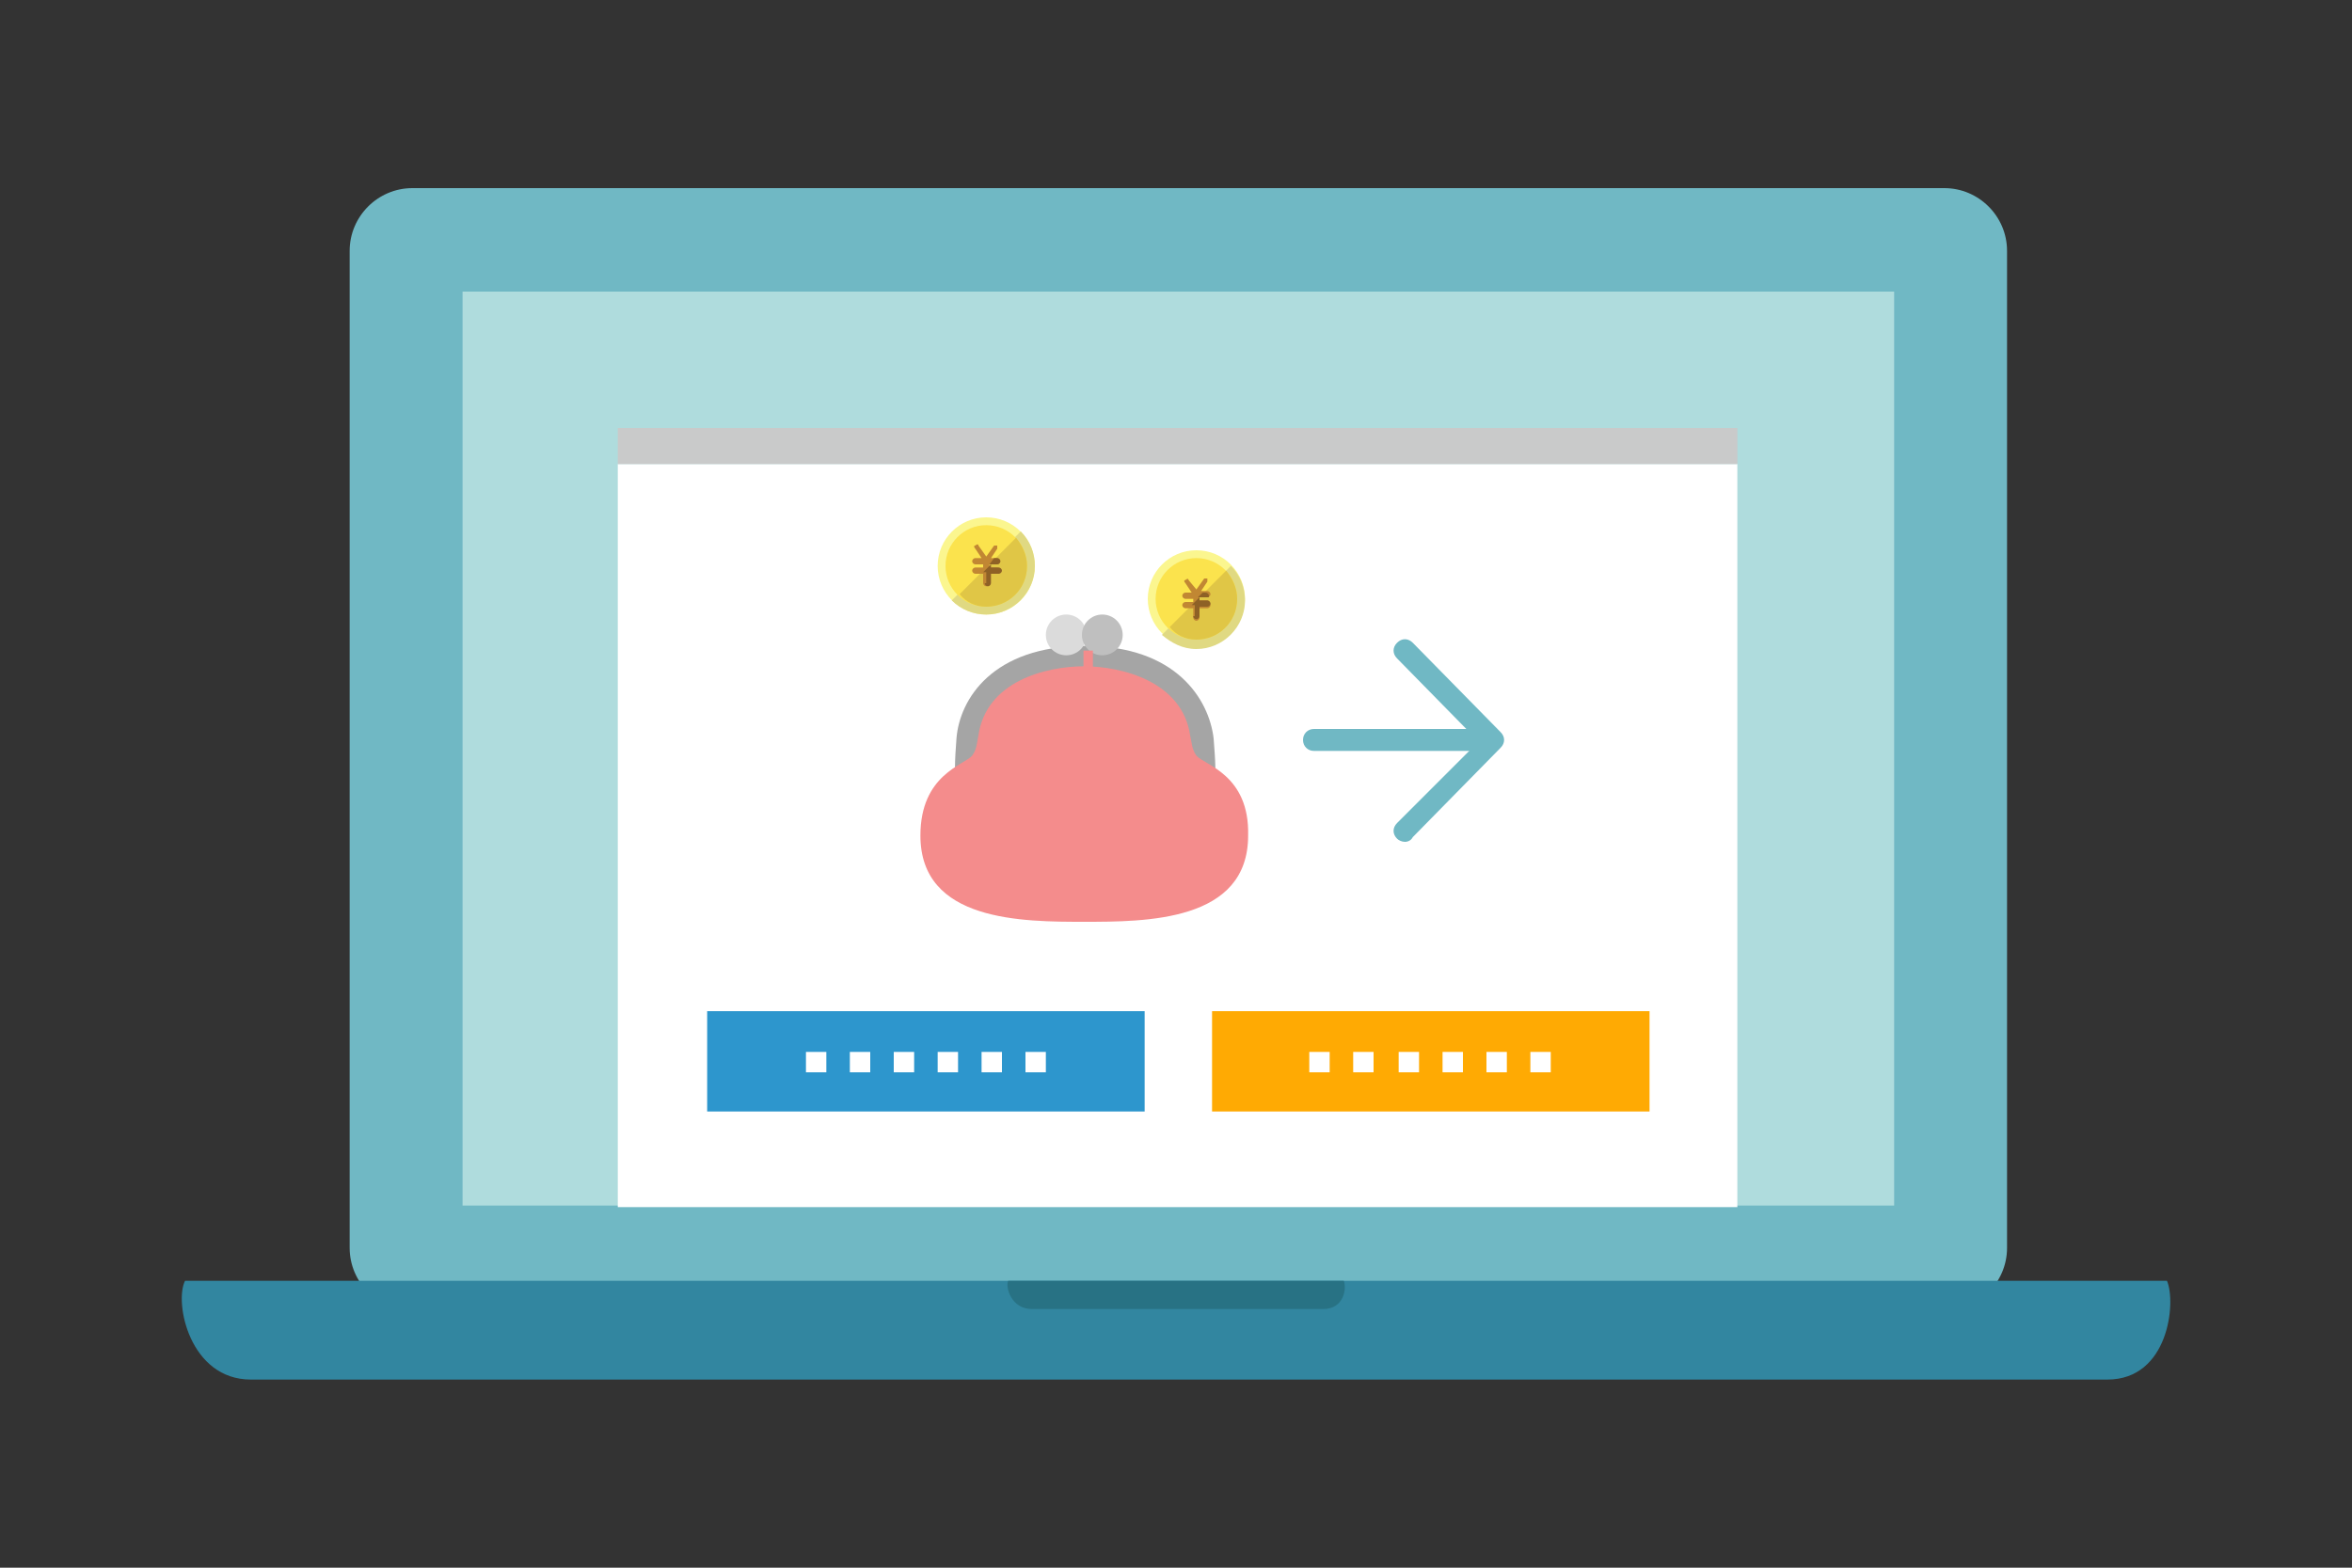
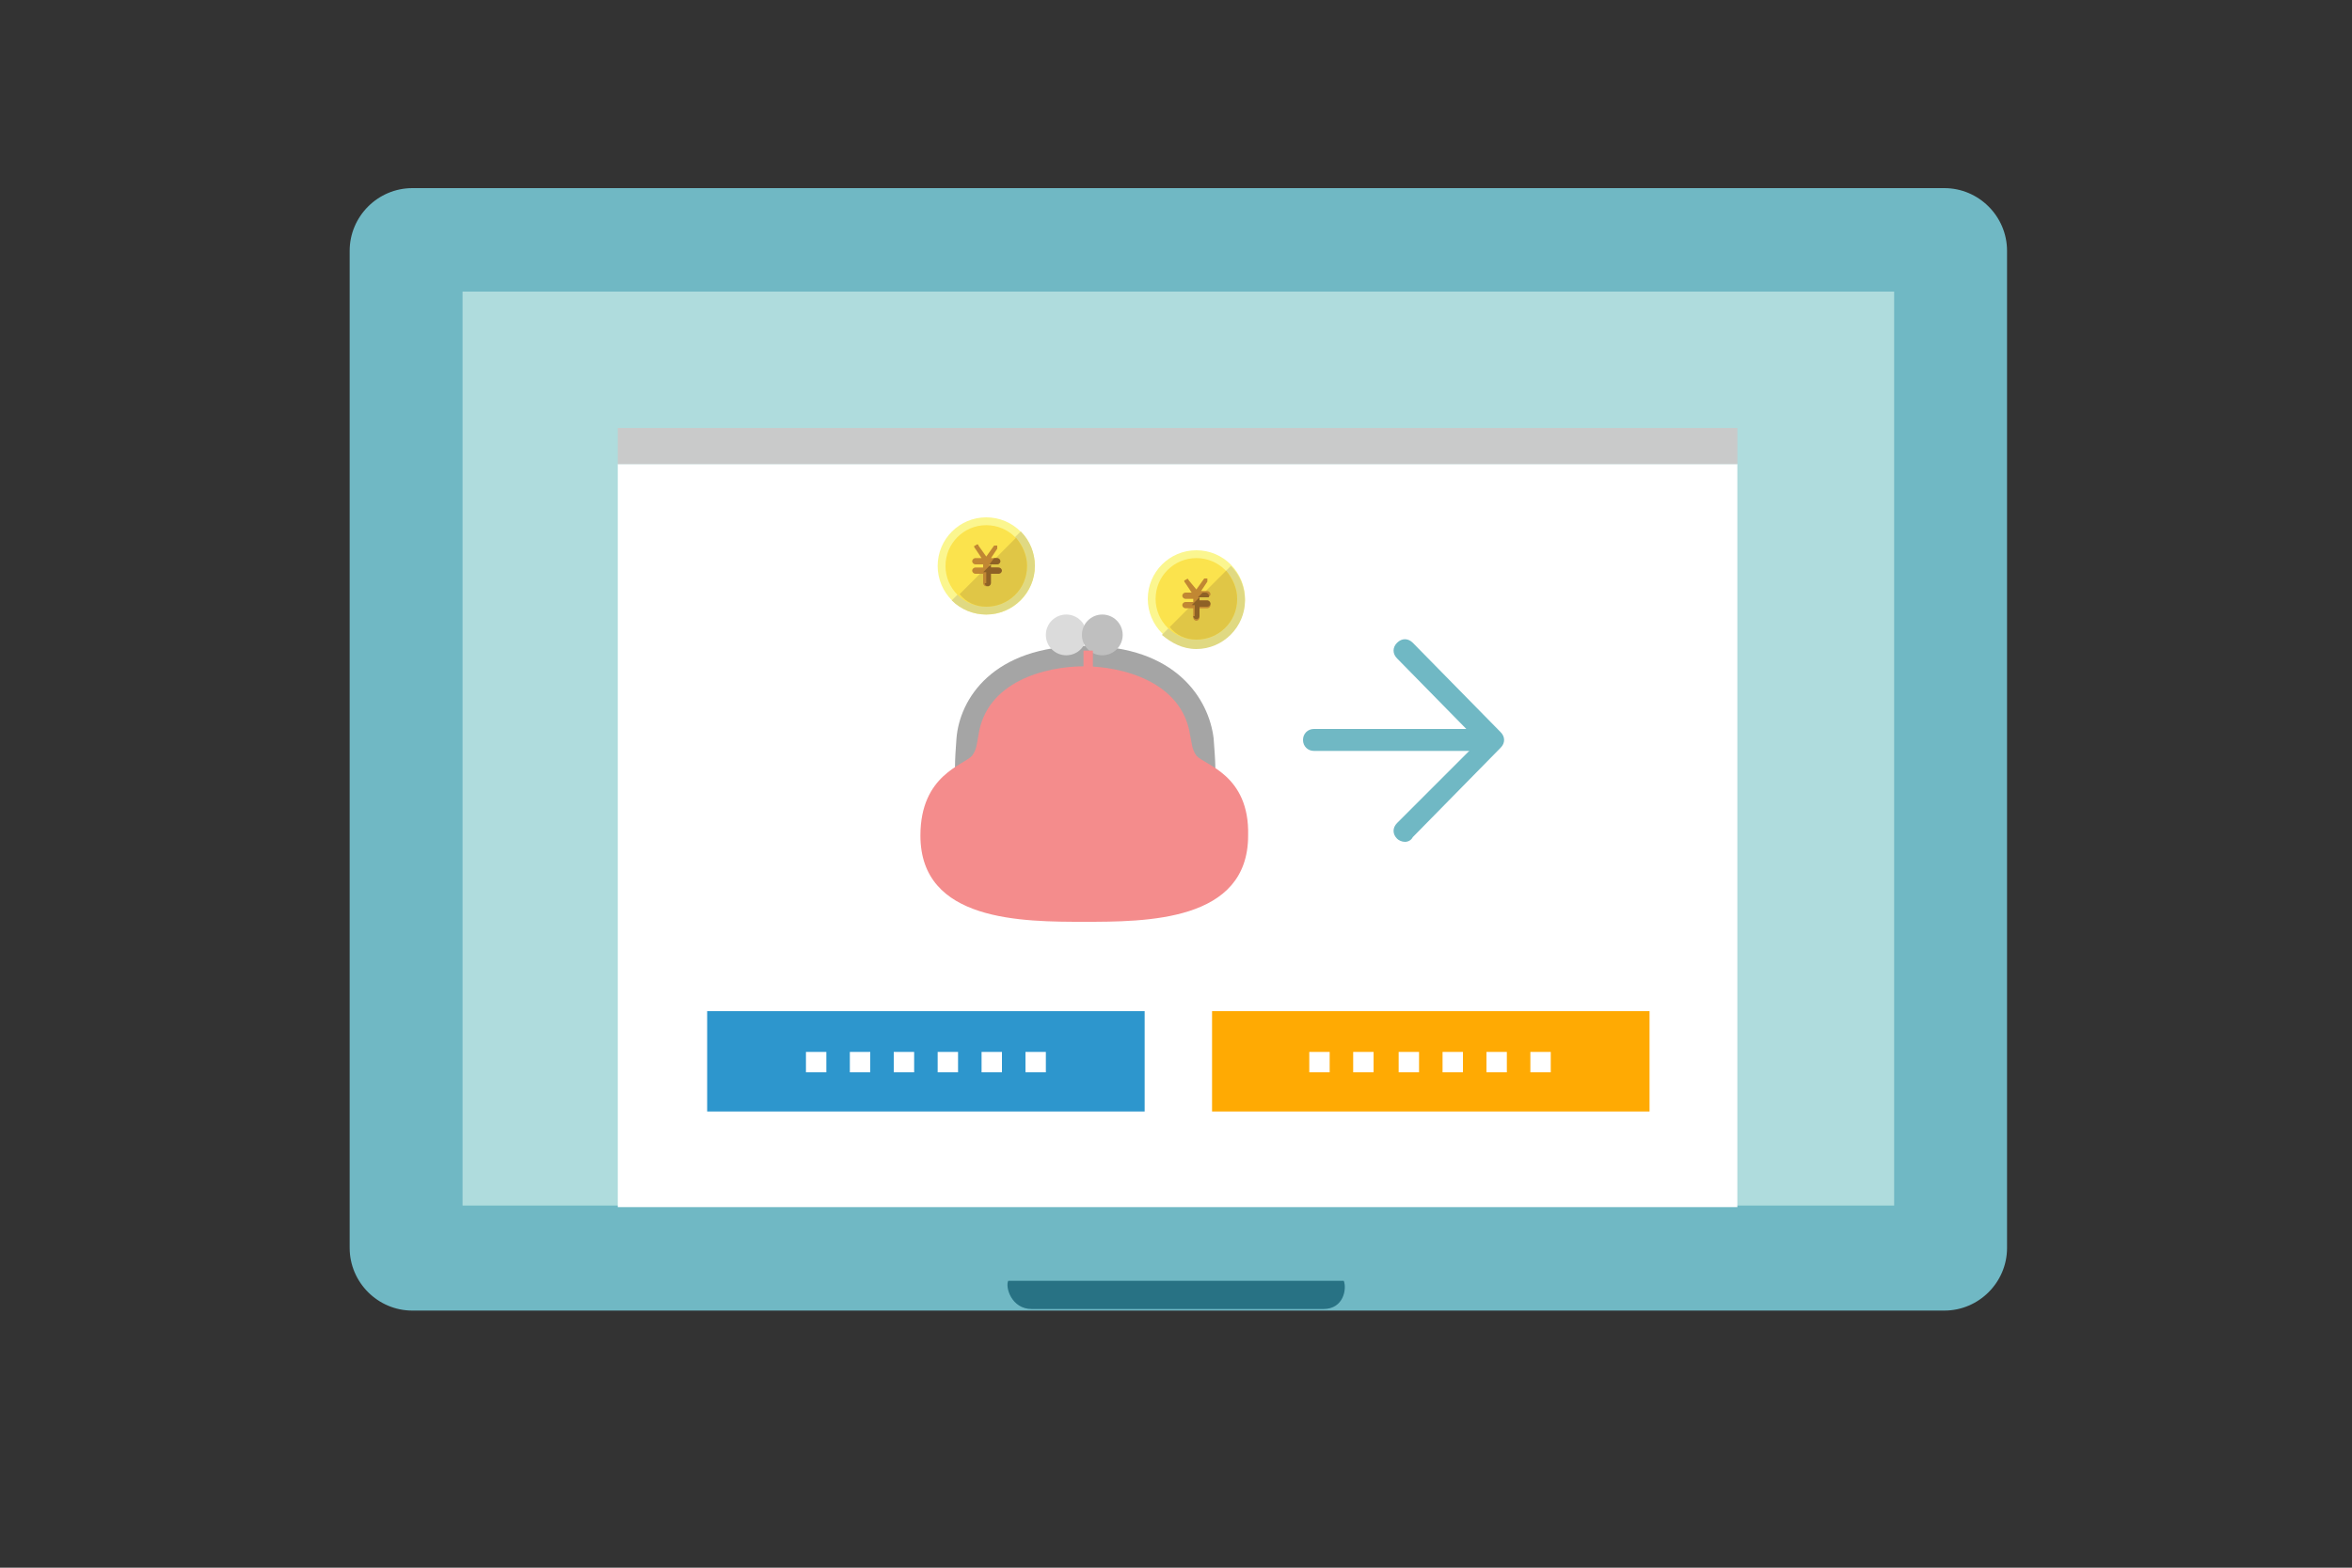
<svg xmlns="http://www.w3.org/2000/svg" version="1.1" x="0px" y="0px" width="150px" height="100px" viewBox="0 0 150 100" style="enable-background:new 0 0 150 100;" xml:space="preserve">
  <rect x="0" y="0" width="150" height="100" fill="#333333" stroke="none" />
  <style type="text/css">
	.st0{fill:none;}
	.st1{fill:#000009;}
	.st2{fill:#666666;}
	.st3{fill:#888888;}
	.st4{fill:#ADADAD;}
	.st5{fill:#BFBFBF;}
	.st6{fill:#DADADA;}
	.st7{fill:#E5E5E5;}
	.st8{fill:#EEEEEE;}
	.st9{fill:#F5F5F5;}
	.st10{fill:#0058A0;}
	.st11{fill:#2D96CD;}
	.st12{fill:#C2E4FE;}
	.st13{fill:#D2E2F0;}
	.st14{fill:#EBF4FE;}
	.st15{fill:#E3E5E9;}
	.st16{fill:#F1F2F4;}
	.st17{fill:#7890A4;}
	.st18{fill:#F7AF4A;}
	.st19{fill:#FCF87F;}
	.st20{fill:#78BF69;}
	.st21{fill:#81D2A6;}
	.st22{fill:#FFE402;}
	.st23{fill:#B6D957;}
	.st24{fill:#F7FEEA;}
	.st25{fill:#FBF8E7;}
	.st26{fill:#FF1918;}
	.st27{fill:#F85051;}
	.st28{fill:#E65D57;}
	.st29{fill:#FEBBBB;}
	.st30{fill:#FEEEEE;}
	.st31{fill:#ECF8E5;}
	.st32{fill:#DFEBD8;}
	.st33{fill:#FFF2D9;}
	.st34{fill:#EFE3CC;}
	.st35{fill:#E6DAC3;}
	.st36{fill:#E1E1E1;}
	.st37{fill:none;stroke:#E1E1E1;stroke-miterlimit:10;}
	.st38{fill:#FCDB95;}
	.st39{fill:#F3F092;}
	.st40{fill:#DAD381;}
	.st41{fill:#F2DC52;}
	.st42{fill:#D9C14A;}
	.st43{fill:#BB8536;}
	.st44{fill:#8B6025;}
	.st45{fill:none;stroke:#BDCCD4;stroke-width:1.5;stroke-miterlimit:10;stroke-dasharray:5,3;}
	.st46{fill:none;stroke:#2D96CD;stroke-width:2;stroke-miterlimit:10;}
	.st47{fill:none;stroke:#FFAA03;stroke-width:2;stroke-miterlimit:10;}
	.st48{fill:#F0EBD8;}
	.st49{fill:#D65F54;}
	.st50{fill:#B49E85;}
	.st51{fill:#C3CCD2;}
	.st52{fill:#746858;}
	.st53{fill:#B1D2DD;}
	.st54{fill:#3286A0;}
	.st55{fill:#DDF0F2;}
	.st56{fill:#FFFFFF;}
	.st57{fill:#F26A46;}
	.st58{fill:#C9CACA;}
	.st59{fill:#77624D;}
	.st60{fill:#FFE6CF;}
	.st61{fill:#216289;}
	.st62{fill:#231815;}
	.st63{fill-rule:evenodd;clip-rule:evenodd;fill:#E3E5E8;}
	.st64{fill:#DCDDDD;}
	.st65{clip-path:url(#SVGID_2_);fill:url(#SVGID_3_);}
	.st66{fill-rule:evenodd;clip-rule:evenodd;fill:#2D96CD;}
	.st67{fill:#E0C646;}
	.st68{clip-path:url(#SVGID_5_);fill:#C9AF41;}
	.st69{fill:#C4AB3F;}
	.st70{clip-path:url(#SVGID_7_);fill:#C9AF41;}
	.st71{clip-path:url(#SVGID_9_);fill:#C9AF41;}
	.st72{clip-path:url(#SVGID_11_);fill:#C9AF41;}
	.st73{clip-path:url(#SVGID_13_);fill:#C9AF41;}
	.st74{fill:#C18733;}
	.st75{clip-path:url(#SVGID_15_);fill:#C9AF41;}
	.st76{fill:#FBF77E;}
	.st77{fill:#FBE34D;}
	.st78{clip-path:url(#SVGID_17_);fill:#E0C646;}
	.st79{clip-path:url(#SVGID_19_);fill:#8E6126;}
	.st80{clip-path:url(#SVGID_21_);fill:#C9AF41;}
	.st81{clip-path:url(#SVGID_23_);fill:#C9AF41;}
	.st82{clip-path:url(#SVGID_25_);fill:#C9AF41;}
	.st83{clip-path:url(#SVGID_27_);fill:#C9AF41;}
	.st84{clip-path:url(#SVGID_29_);fill:#C9AF41;}
	.st85{clip-path:url(#SVGID_31_);fill:#C9AF41;}
	.st86{clip-path:url(#SVGID_33_);fill:#E0C646;}
	.st87{clip-path:url(#SVGID_35_);fill:#8E6126;}
	.st88{fill:#333333;}
	.st89{fill:#FFAA03;}
	.st90{fill:none;stroke:#BDCCD4;stroke-width:1.5;stroke-miterlimit:10;}
	.st91{clip-path:url(#SVGID_37_);}
	.st92{fill:#4CA27A;}
	.st93{clip-path:url(#SVGID_39_);}
	.st94{fill:#D35446;}
	.st95{fill:#E25A47;}
	.st96{fill:#B7463B;}
	.st97{fill:#913530;}
	.st98{clip-path:url(#SVGID_41_);}
	.st99{clip-path:url(#SVGID_43_);}
	.st100{fill-rule:evenodd;clip-rule:evenodd;fill:#C9C9C9;}
	.st101{fill-rule:evenodd;clip-rule:evenodd;fill:#DDDDDD;}
	.st102{opacity:0.5;fill-rule:evenodd;clip-rule:evenodd;fill:#E2E2DE;}
	.st103{fill-rule:evenodd;clip-rule:evenodd;fill:#EFEFEF;}
	.st104{fill:#C9C9C9;}
	.st105{fill:#8BBC66;}
	.st106{clip-path:url(#SVGID_45_);fill:#A8B9C1;}
	.st107{fill:none;stroke:#DADADA;stroke-linecap:round;stroke-linejoin:round;stroke-miterlimit:10;}
	.st108{clip-path:url(#SVGID_47_);fill:#78BF69;}
	.st109{clip-path:url(#SVGID_47_);}
	.st110{fill:#6B5746;}
	.st111{fill:#AA3F33;}
	.st112{fill:#EFF3F4;}
	.st113{clip-path:url(#SVGID_49_);fill:#78BF69;}
	.st114{clip-path:url(#SVGID_49_);}
	.st115{fill:#F4CAAB;}
	.st116{fill:#F9D7BB;}
	.st117{fill:#514A44;}
	.st118{fill:#30849E;}
	.st119{fill:#318BAF;}
	.st120{fill:#E60012;}
	.st121{fill:#FFD800;}
	.st122{fill:#F08C00;}
	.st123{fill:#0058A1;}
	.st124{fill:#E6222E;}
	.st125{fill:#F9E7C7;}
	.st126{fill:none;stroke:#FFFFFF;stroke-width:1.494;stroke-miterlimit:10;}
	.st127{fill:none;stroke:#FFFFFF;stroke-width:1.494;stroke-miterlimit:10;stroke-dasharray:4.312,2.587;}
	.st128{fill:none;stroke:#FFFFFF;stroke-width:1.494;stroke-miterlimit:10;stroke-dasharray:4.924,2.955;}
	.st129{fill:url(#SVGID_50_);stroke:#BDCCD4;stroke-miterlimit:10;}
	.st130{fill:none;stroke:#BDCCD4;stroke-miterlimit:10;}
	.st131{fill-rule:evenodd;clip-rule:evenodd;fill:#BDCCD4;}
	.st132{fill:none;stroke:#2D96CD;stroke-miterlimit:10;}
	.st133{fill:none;stroke:#DCDDDD;stroke-width:2;stroke-linecap:round;stroke-linejoin:round;stroke-miterlimit:10;}
	.st134{fill:none;stroke:#FFFFFF;stroke-width:1.5;stroke-miterlimit:10;}
	.st135{fill:none;stroke:#E5E5E5;stroke-width:1.5;stroke-miterlimit:10;}
	.st136{fill:none;stroke:#E5E5E5;stroke-width:1.5;stroke-miterlimit:10;stroke-dasharray:4.252,2.551;}
	.st137{fill:none;stroke:#E5E5E5;stroke-width:1.5;stroke-miterlimit:10;stroke-dasharray:5.01,3.006;}
	.st138{fill:url(#SVGID_51_);stroke:#BDCCD4;stroke-miterlimit:10;}
	.st139{fill:url(#SVGID_52_);stroke:#BDCCD4;stroke-miterlimit:10;}
	.st140{fill:none;stroke:#FFFFFF;stroke-width:1.452;stroke-miterlimit:10;}
	.st141{fill:none;stroke:#FFFFFF;stroke-width:1.452;stroke-miterlimit:10;stroke-dasharray:4.833,2.9;}
	.st142{fill:none;stroke:#FFFFFF;stroke-width:1.452;stroke-miterlimit:10;stroke-dasharray:4.501,2.7;}
	.st143{fill:none;stroke:#E5E5E5;stroke-width:1.516;stroke-miterlimit:10;}
	.st144{fill:none;stroke:#E5E5E5;stroke-width:1.516;stroke-miterlimit:10;stroke-dasharray:4.862,2.917;}
	.st145{fill:none;stroke:#E5E5E5;stroke-width:1.516;stroke-miterlimit:10;stroke-dasharray:5.132,3.079;}
	.st146{fill:none;stroke:#BDCCD4;stroke-width:1.5;stroke-linecap:round;stroke-miterlimit:10;}
	.st147{fill:#B3CDD7;}
	.st148{fill:#F2F7F8;}
	.st149{fill:#D3E2ED;}
	.st150{fill:#EDD972;}
	.st151{fill:#768D9F;}
	.st152{fill:#EADEBF;}
	.st153{fill:#4EA97D;}
	.st154{fill:#E3D7B6;}
	.st155{fill:#4D937A;}
	.st156{clip-path:url(#SVGID_54_);fill:#C9AF41;}
	.st157{clip-path:url(#SVGID_56_);fill:#C9AF41;}
	.st158{clip-path:url(#SVGID_58_);fill:#C9AF41;}
	.st159{clip-path:url(#SVGID_60_);fill:#C9AF41;}
	.st160{clip-path:url(#SVGID_62_);fill:#C9AF41;}
	.st161{clip-path:url(#SVGID_64_);fill:#E0C646;}
	.st162{clip-path:url(#SVGID_66_);fill:#8E6126;}
	.st163{fill-rule:evenodd;clip-rule:evenodd;fill:#D3E2E2;}
	.st164{fill-rule:evenodd;clip-rule:evenodd;fill:#97C2CC;}
	.st165{fill:none;stroke:#E4F2F2;stroke-miterlimit:10;}
	.st166{fill:#70B8C4;}
	.st167{fill:none;stroke:#B8BFC1;stroke-miterlimit:10;}
	.st168{fill-rule:evenodd;clip-rule:evenodd;fill:#B8BFC1;}
	.st169{fill-rule:evenodd;clip-rule:evenodd;fill:#3286A0;}
	.st170{fill-rule:evenodd;clip-rule:evenodd;fill:#FBDEA8;}
	.st171{fill-rule:evenodd;clip-rule:evenodd;fill:#666666;}
	.st172{fill:#94CFA9;}
	.st173{fill-rule:evenodd;clip-rule:evenodd;fill:#DDF0F2;}
	.st174{fill:#4C95C8;}
	.st175{clip-path:url(#SVGID_68_);fill:#C9AF41;}
	.st176{clip-path:url(#SVGID_70_);fill:#C9AF41;}
	.st177{clip-path:url(#SVGID_72_);fill:#C9AF41;}
	.st178{clip-path:url(#SVGID_74_);fill:#C9AF41;}
	.st179{clip-path:url(#SVGID_76_);fill:#C9AF41;}
	.st180{clip-path:url(#SVGID_78_);fill:#C9AF41;}
	.st181{clip-path:url(#SVGID_80_);fill:#E0C646;}
	.st182{clip-path:url(#SVGID_82_);fill:#8E6126;}
	.st183{fill-rule:evenodd;clip-rule:evenodd;fill:#70B8C4;}
	.st184{opacity:0.5;fill:#FFFFFF;}
	.st185{fill:none;stroke:#FFFFFF;stroke-miterlimit:10;}
	.st186{fill:none;stroke:#FFFFFF;stroke-miterlimit:10;stroke-dasharray:3.79,2.274;}
	.st187{fill:none;stroke:#FFFFFF;stroke-miterlimit:10;stroke-dasharray:5.252,3.151;}
	.st188{clip-path:url(#SVGID_84_);fill:#C9AF41;}
	.st189{clip-path:url(#SVGID_86_);fill:#C9AF41;}
	.st190{clip-path:url(#SVGID_88_);fill:#C9AF41;}
	.st191{clip-path:url(#SVGID_90_);fill:#C9AF41;}
	.st192{clip-path:url(#SVGID_92_);fill:#C9AF41;}
	.st193{clip-path:url(#SVGID_94_);fill:#E0C646;}
	.st194{clip-path:url(#SVGID_96_);fill:#8E6126;}
	.st195{fill:#E95150;}
	.st196{clip-path:url(#SVGID_98_);fill:#78BF69;}
	.st197{clip-path:url(#SVGID_98_);}
	.st198{clip-path:url(#SVGID_100_);fill:#78BF69;}
	.st199{clip-path:url(#SVGID_100_);}
	.st200{fill-rule:evenodd;clip-rule:evenodd;fill:#EBF4FE;}
	.st201{fill:none;stroke:#ADADAD;stroke-miterlimit:10;}
	.st202{fill:none;stroke:#ADADAD;stroke-miterlimit:10;stroke-dasharray:3.984,4.98;}
	.st203{fill-rule:evenodd;clip-rule:evenodd;fill:#4C95C8;}
	.st204{fill:none;stroke:#ADADAD;stroke-width:3;stroke-linecap:round;stroke-linejoin:round;stroke-miterlimit:10;}
	.st205{clip-path:url(#SVGID_102_);fill:#999999;}
	.st206{fill:#F3F083;}
	.st207{fill:#C2E4FF;}
	.st208{fill:#C7DBEA;}
	
		.st209{fill-rule:evenodd;clip-rule:evenodd;fill:none;stroke:#ADADAD;stroke-linecap:round;stroke-linejoin:round;stroke-miterlimit:10;stroke-dasharray:4,5;}
	.st210{fill:#D0DFED;}
	.st211{fill:#EAF2FB;}
	.st212{fill:#AEADAD;}
	.st213{fill-rule:evenodd;clip-rule:evenodd;fill:#C0BFBF;}
	.st214{fill:#00000A;}
	.st215{clip-path:url(#SVGID_104_);fill:url(#SVGID_105_);}
	.st216{fill-rule:evenodd;clip-rule:evenodd;fill:#6FB1BC;}
	.st217{fill:none;stroke:#6FB1BC;stroke-width:5;stroke-miterlimit:10;}
	.st218{fill-rule:evenodd;clip-rule:evenodd;fill:none;stroke:#C2E4FF;stroke-miterlimit:10;}
	.st219{fill-rule:evenodd;clip-rule:evenodd;fill:#C2E4FF;}
	.st220{fill-rule:evenodd;clip-rule:evenodd;fill:#FFFFFF;}
	.st221{fill:none;stroke:#2D96CD;stroke-width:2;stroke-miterlimit:10;stroke-dasharray:5.007,3.004;}
	.st222{fill:none;stroke:#FFAA03;stroke-width:2;stroke-miterlimit:10;stroke-dasharray:4.786,2.872;}
	.st223{fill:none;stroke:#FFAA03;stroke-width:2;stroke-miterlimit:10;stroke-dasharray:6.524,3.915;}
	.st224{fill:none;stroke:#FFAA03;stroke-width:2;stroke-miterlimit:10;stroke-dasharray:5.098,3.059;}
	.st225{fill:none;stroke:#FFAA03;stroke-width:2;stroke-miterlimit:10;stroke-dasharray:5.003,3.002;}
	.st226{fill:none;stroke:#FFAA03;stroke-width:2;stroke-miterlimit:10;stroke-dasharray:5.288,3.173;}
	.st227{fill:none;stroke:#FFAA03;stroke-width:2;stroke-miterlimit:10;stroke-dasharray:4.971,2.983;}
	.st228{fill:none;stroke:#FFAA03;stroke-width:2;stroke-miterlimit:10;stroke-dasharray:5.104,3.063;}
	.st229{fill:none;stroke:#FFAA03;stroke-width:2;stroke-miterlimit:10;stroke-dasharray:5.05,3.03;}
	.st230{fill:none;stroke:#FFAA03;stroke-width:2;stroke-miterlimit:10;stroke-dasharray:5.061,3.037;}
	.st231{fill:none;stroke:#FFAA03;stroke-width:2;stroke-miterlimit:10;stroke-dasharray:5.291,3.175;}
	.st232{fill:none;stroke:#FFAA03;stroke-width:2;stroke-miterlimit:10;stroke-dasharray:4.779,2.868;}
	.st233{fill:none;stroke:#FFAA03;stroke-width:2;stroke-miterlimit:10;stroke-dasharray:5.296,3.178;}
	.st234{fill:none;stroke:#FFAA03;stroke-width:2;stroke-miterlimit:10;stroke-dasharray:5.115,3.069;}
	.st235{fill:none;stroke:#FFAA03;stroke-width:2;stroke-miterlimit:10;stroke-dasharray:4.934,2.961;}
	.st236{fill:none;stroke:#FFAA03;stroke-width:2;stroke-miterlimit:10;stroke-dasharray:5.143,3.086;}
	.st237{fill:none;stroke:#F85051;stroke-width:3;stroke-miterlimit:10;}
	.st238{fill:#AFDCDD;}
	.st239{fill:#287284;}
	.st240{fill-rule:evenodd;clip-rule:evenodd;fill:#FFAA03;}
	.st241{fill:#FBF68F;}
	.st242{fill:#E0D982;}
	.st243{fill:#8E6126;}
	.st244{fill:#A5A5A5;}
	.st245{fill:#F48C8C;}
	.st246{fill:#DBDBDB;}
	.st247{fill:#A6A6A5;}
	.st248{fill:#EA8988;}
	.st249{fill:#DCDBDB;}
	.st250{fill:#C0BFBF;}
	.st251{fill:none;stroke:#FFAA03;stroke-width:2;stroke-linecap:round;stroke-miterlimit:10;}
	.st252{fill:none;stroke:#2D96CD;stroke-width:2;stroke-linecap:round;stroke-miterlimit:10;}
	.st253{fill:none;stroke:#F85051;stroke-width:2;stroke-miterlimit:10;}
	.st254{fill-rule:evenodd;clip-rule:evenodd;fill:#DADADA;}
</style>
  <g id="frame">
    <rect class="st0" width="150" height="100" />
  </g>
  <g id="design">
    <g>
      <rect x="40.1" y="28.3" class="st58" width="71.4" height="2.3" />
      <g>
        <path class="st166" d="M124,12H26.3c-2.2,0-4,1.8-4,4v63.6c0,2.2,1.8,4,4,4H124c2.2,0,4-1.8,4-4V16C128,13.8,126.2,12,124,12z" />
        <rect x="29.5" y="18.6" class="st238" width="91.3" height="58.3" />
-         <path class="st54" d="M138.2,81.7c0.6,1.4,0.1,6.3-3.8,6.3H16c-3.9,0-4.9-4.9-4.2-6.3H138.2z" />
        <path class="st239" d="M85.7,81.7c0.2,0.5,0,1.8-1.3,1.8H65.8c-1.3,0-1.7-1.4-1.5-1.8H85.7z" />
        <g>
          <rect x="39.4" y="29.6" class="st56" width="71.4" height="47.4" />
          <rect x="39.4" y="27.3" class="st58" width="71.4" height="2.3" />
          <g>
            <g>
              <rect x="45.1" y="64.5" class="st66" width="27.9" height="6.4" />
              <g>
                <rect x="51.4" y="67.1" class="st220" width="1.3" height="1.3" />
                <rect x="54.2" y="67.1" class="st220" width="1.3" height="1.3" />
                <rect x="57" y="67.1" class="st220" width="1.3" height="1.3" />
                <rect x="59.8" y="67.1" class="st220" width="1.3" height="1.3" />
                <rect x="62.6" y="67.1" class="st220" width="1.3" height="1.3" />
                <rect x="65.4" y="67.1" class="st220" width="1.3" height="1.3" />
              </g>
            </g>
            <g>
              <rect x="77.3" y="64.5" class="st240" width="27.9" height="6.4" />
              <g>
                <rect x="83.5" y="67.1" class="st220" width="1.3" height="1.3" />
                <rect x="86.3" y="67.1" class="st220" width="1.3" height="1.3" />
                <rect x="89.2" y="67.1" class="st220" width="1.3" height="1.3" />
                <rect x="92" y="67.1" class="st220" width="1.3" height="1.3" />
                <rect x="94.8" y="67.1" class="st220" width="1.3" height="1.3" />
                <rect x="97.6" y="67.1" class="st220" width="1.3" height="1.3" />
              </g>
            </g>
          </g>
          <g>
            <g>
              <g>
                <g>
                  <path class="st166" d="M89.6,53.7c-0.2,0-0.4-0.1-0.5-0.2c-0.3-0.3-0.3-0.7,0-1l5.2-5.2L89.1,42c-0.3-0.3-0.3-0.7,0-1          c0.3-0.3,0.7-0.3,1,0l5.6,5.7c0.3,0.3,0.3,0.7,0,1l-5.6,5.7C90,53.6,89.8,53.7,89.6,53.7z" />
                </g>
                <path class="st166" d="M94.8,47.9h-11c-0.4,0-0.7-0.3-0.7-0.7c0-0.4,0.3-0.7,0.7-0.7h11c0.4,0,0.7,0.3,0.7,0.7         C95.5,47.6,95.2,47.9,94.8,47.9z" />
              </g>
            </g>
            <g>
              <g>
                <g>
                  <circle class="st241" cx="76.3" cy="38.2" r="3.1" />
                  <g>
                    <path class="st0" d="M74.1,40.4l4.4-4.4c-0.6-0.6-1.4-0.9-2.2-0.9c-1.7,0-3.1,1.4-3.1,3.1C73.2,39.1,73.5,39.9,74.1,40.4z" />
                    <path class="st242" d="M76.3,41.4c1.7,0,3.1-1.4,3.1-3.1c0-0.8-0.3-1.6-0.9-2.2l-4.4,4.4C74.7,41,75.4,41.4,76.3,41.4z" />
                  </g>
                  <circle class="st77" cx="76.3" cy="38.2" r="2.6" />
                  <g>
                    <path class="st67" d="M76.3,40.8c1.4,0,2.6-1.1,2.6-2.6c0-0.7-0.3-1.3-0.7-1.8l-3.6,3.6C75,40.5,75.6,40.8,76.3,40.8z" />
                  </g>
                  <g>
                    <path class="st74" d="M77,38.3h-0.5v-0.2H77c0.1,0,0.2-0.1,0.2-0.2c0-0.1-0.1-0.2-0.2-0.2h-0.4l0.4-0.6c0-0.1,0-0.2,0-0.2           c-0.1,0-0.2,0-0.2,0l-0.5,0.7L75.8,37c0-0.1-0.1-0.1-0.2,0c-0.1,0-0.1,0.1,0,0.2l0.4,0.6h-0.4c-0.1,0-0.2,0.1-0.2,0.2           c0,0.1,0.1,0.2,0.2,0.2h0.5v0.2h-0.5c-0.1,0-0.2,0.1-0.2,0.2s0.1,0.2,0.2,0.2h0.5v0.6c0,0.1,0.1,0.2,0.2,0.2           c0.1,0,0.2-0.1,0.2-0.2v-0.6H77c0.1,0,0.2-0.1,0.2-0.2S77.1,38.3,77,38.3z" />
                    <g>
                      <path class="st243" d="M77.1,38c0-0.1-0.1-0.2-0.2-0.2h-0.2l-0.3,0.3H77C77.1,38.1,77.1,38.1,77.1,38z" />
                      <path class="st243" d="M76.1,39.3c0,0.1,0.1,0.2,0.2,0.2c0.1,0,0.2-0.1,0.2-0.2v-0.6H77c0.1,0,0.2-0.1,0.2-0.2            s-0.1-0.2-0.2-0.2h-0.5v-0.2l-0.5,0.5h0.2V39.3z" />
                    </g>
                  </g>
                </g>
                <g>
                  <circle class="st241" cx="62.9" cy="36.1" r="3.1" />
                  <g>
                    <path class="st0" d="M60.7,38.3l4.4-4.4c-0.6-0.6-1.4-0.9-2.2-0.9c-1.7,0-3.1,1.4-3.1,3.1C59.8,37,60.2,37.8,60.7,38.3z" />
                    <path class="st242" d="M62.9,39.2c1.7,0,3.1-1.4,3.1-3.1c0-0.8-0.3-1.6-0.9-2.2l-4.4,4.4C61.3,38.9,62.1,39.2,62.9,39.2z" />
                  </g>
                  <circle class="st77" cx="62.9" cy="36.1" r="2.6" />
                  <g>
                    <path class="st67" d="M62.9,38.7c1.4,0,2.6-1.1,2.6-2.6c0-0.7-0.3-1.3-0.7-1.8l-3.6,3.6C61.6,38.4,62.2,38.7,62.9,38.7z" />
                  </g>
                  <g>
                    <path class="st74" d="M63.6,36.2h-0.5V36h0.5c0.1,0,0.2-0.1,0.2-0.2c0-0.1-0.1-0.2-0.2-0.2h-0.4l0.4-0.6c0-0.1,0-0.2,0-0.2           c-0.1,0-0.2,0-0.2,0l-0.5,0.7l-0.5-0.7c0-0.1-0.1-0.1-0.2,0c-0.1,0-0.1,0.1,0,0.2l0.4,0.6h-0.4c-0.1,0-0.2,0.1-0.2,0.2           c0,0.1,0.1,0.2,0.2,0.2h0.5v0.2h-0.5c-0.1,0-0.2,0.1-0.2,0.2s0.1,0.2,0.2,0.2h0.5v0.6c0,0.1,0.1,0.2,0.2,0.2           c0.1,0,0.2-0.1,0.2-0.2v-0.6h0.5c0.1,0,0.2-0.1,0.2-0.2S63.7,36.2,63.6,36.2z" />
                    <g>
                      <path class="st243" d="M63.8,35.8c0-0.1-0.1-0.2-0.2-0.2h-0.2L63.1,36h0.5C63.7,36,63.8,35.9,63.8,35.8z" />
                      <path class="st243" d="M62.8,37.2c0,0.1,0.1,0.2,0.2,0.2c0.1,0,0.2-0.1,0.2-0.2v-0.6h0.5c0.1,0,0.2-0.1,0.2-0.2            s-0.1-0.2-0.2-0.2h-0.5V36l-0.5,0.5h0.2V37.2z" />
                    </g>
                  </g>
                </g>
              </g>
              <g>
                <path class="st244" d="M69.2,41.2c-5.9,0-8,3.4-8.2,5.9c-0.2,2.7-0.3,4.6,2,4.6c1.9,0,10.6,0,12.5,0c2.3,0,2.1-1.9,1.9-4.6         C77.1,44.6,75,41.2,69.2,41.2z" />
                <g>
                  <path class="st245" d="M76.3,48.2c-0.3-0.4-0.3-0.9-0.4-1.3c-0.5-3.4-4.3-4.4-6.8-4.4v16.3c4,0,10.5,0,10.5-5.5          C79.7,49.4,76.8,48.8,76.3,48.2z" />
                  <path class="st245" d="M62.4,46.9c-0.1,0.5-0.1,0.9-0.4,1.3c-0.5,0.6-3.3,1.2-3.3,5.1c0,5.5,6.5,5.5,10.5,5.5l0-16.3          C66.6,42.5,62.9,43.5,62.4,46.9z" />
                </g>
                <g>
                  <circle class="st246" cx="68" cy="40.5" r="1.3" />
                  <circle class="st5" cx="70.3" cy="40.5" r="1.3" />
                </g>
              </g>
              <rect x="69.1" y="41.5" class="st245" width="0.6" height="16.5" />
            </g>
          </g>
        </g>
      </g>
    </g>
  </g>
</svg>